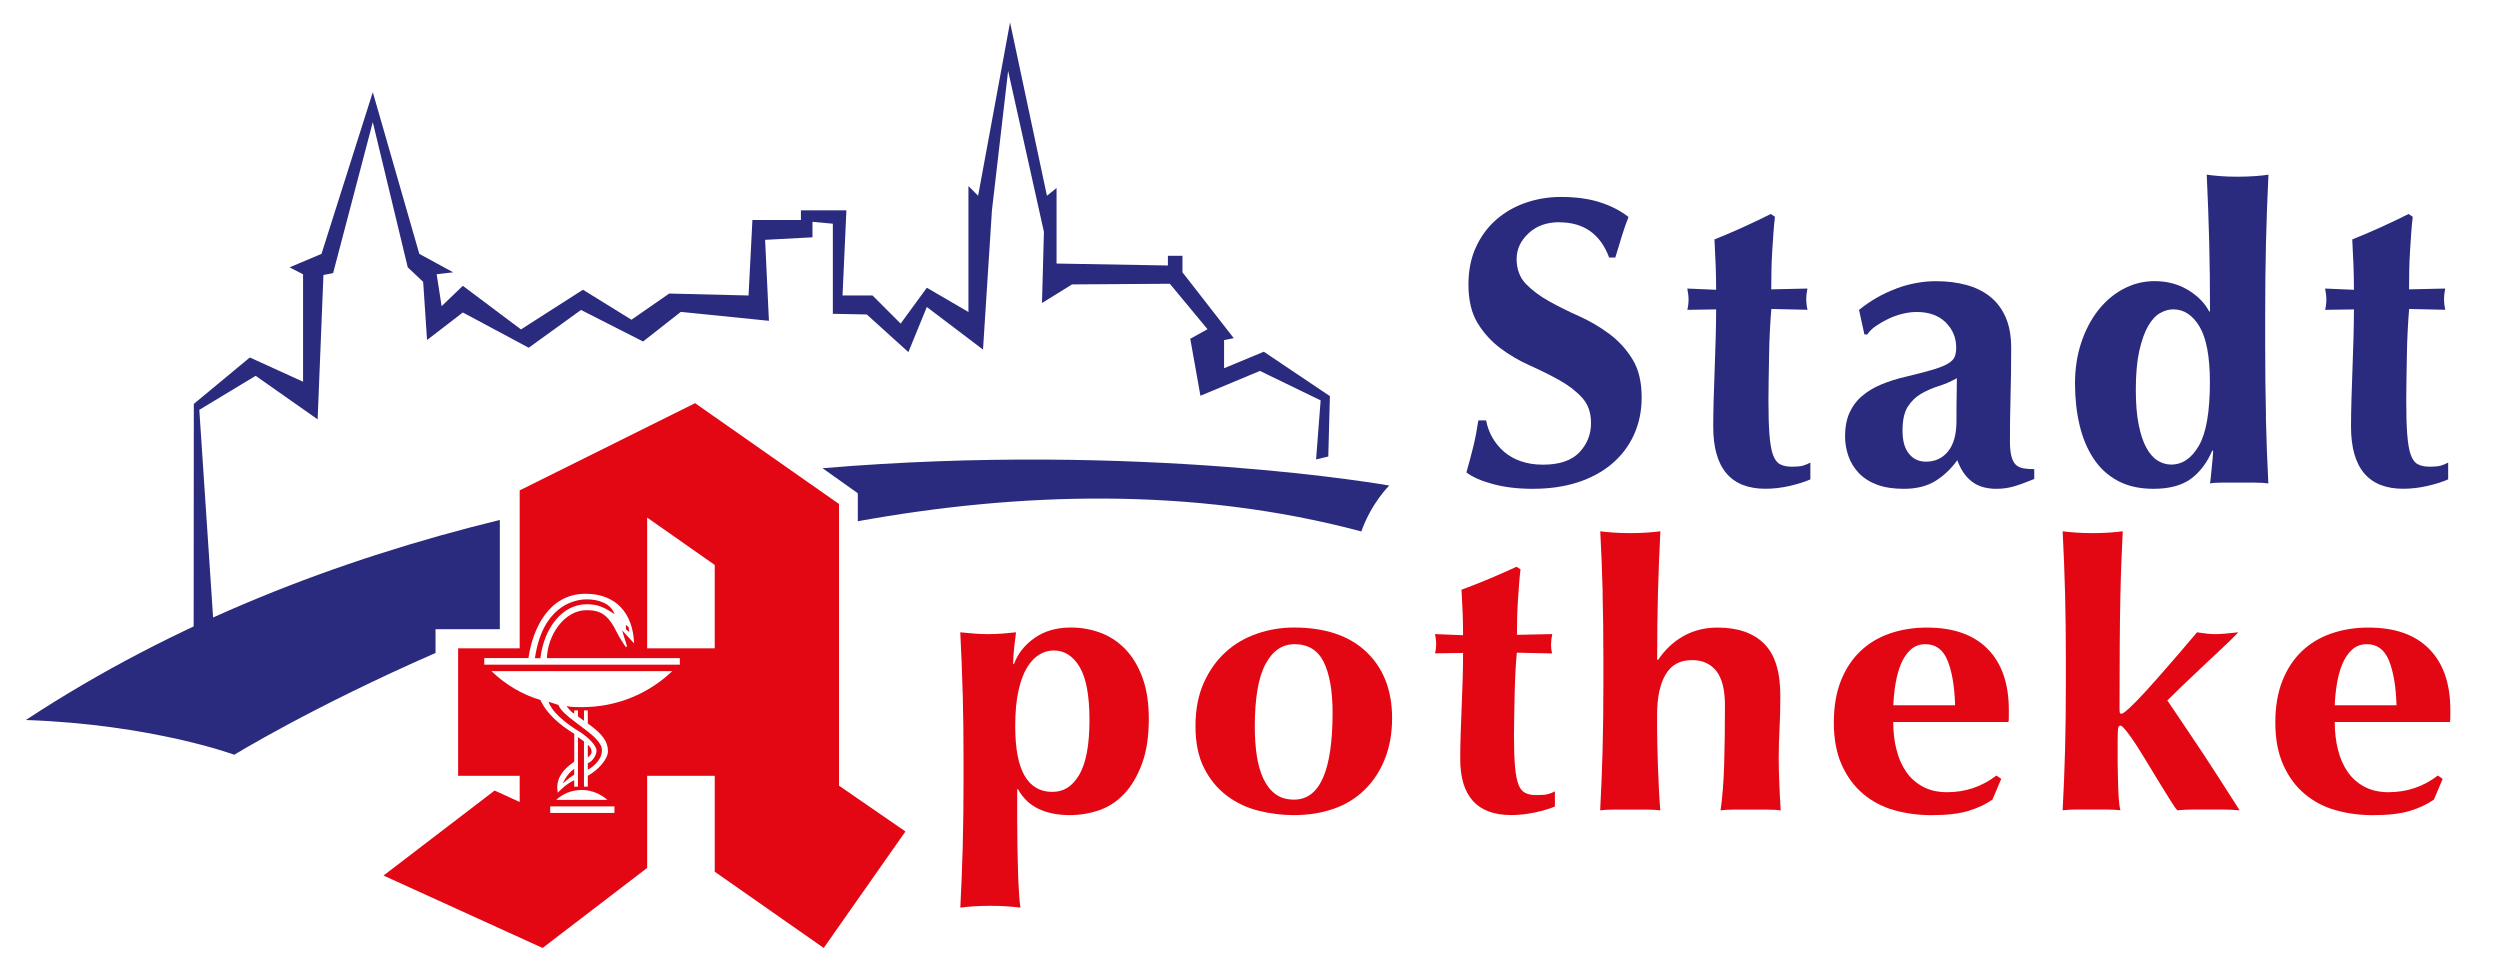
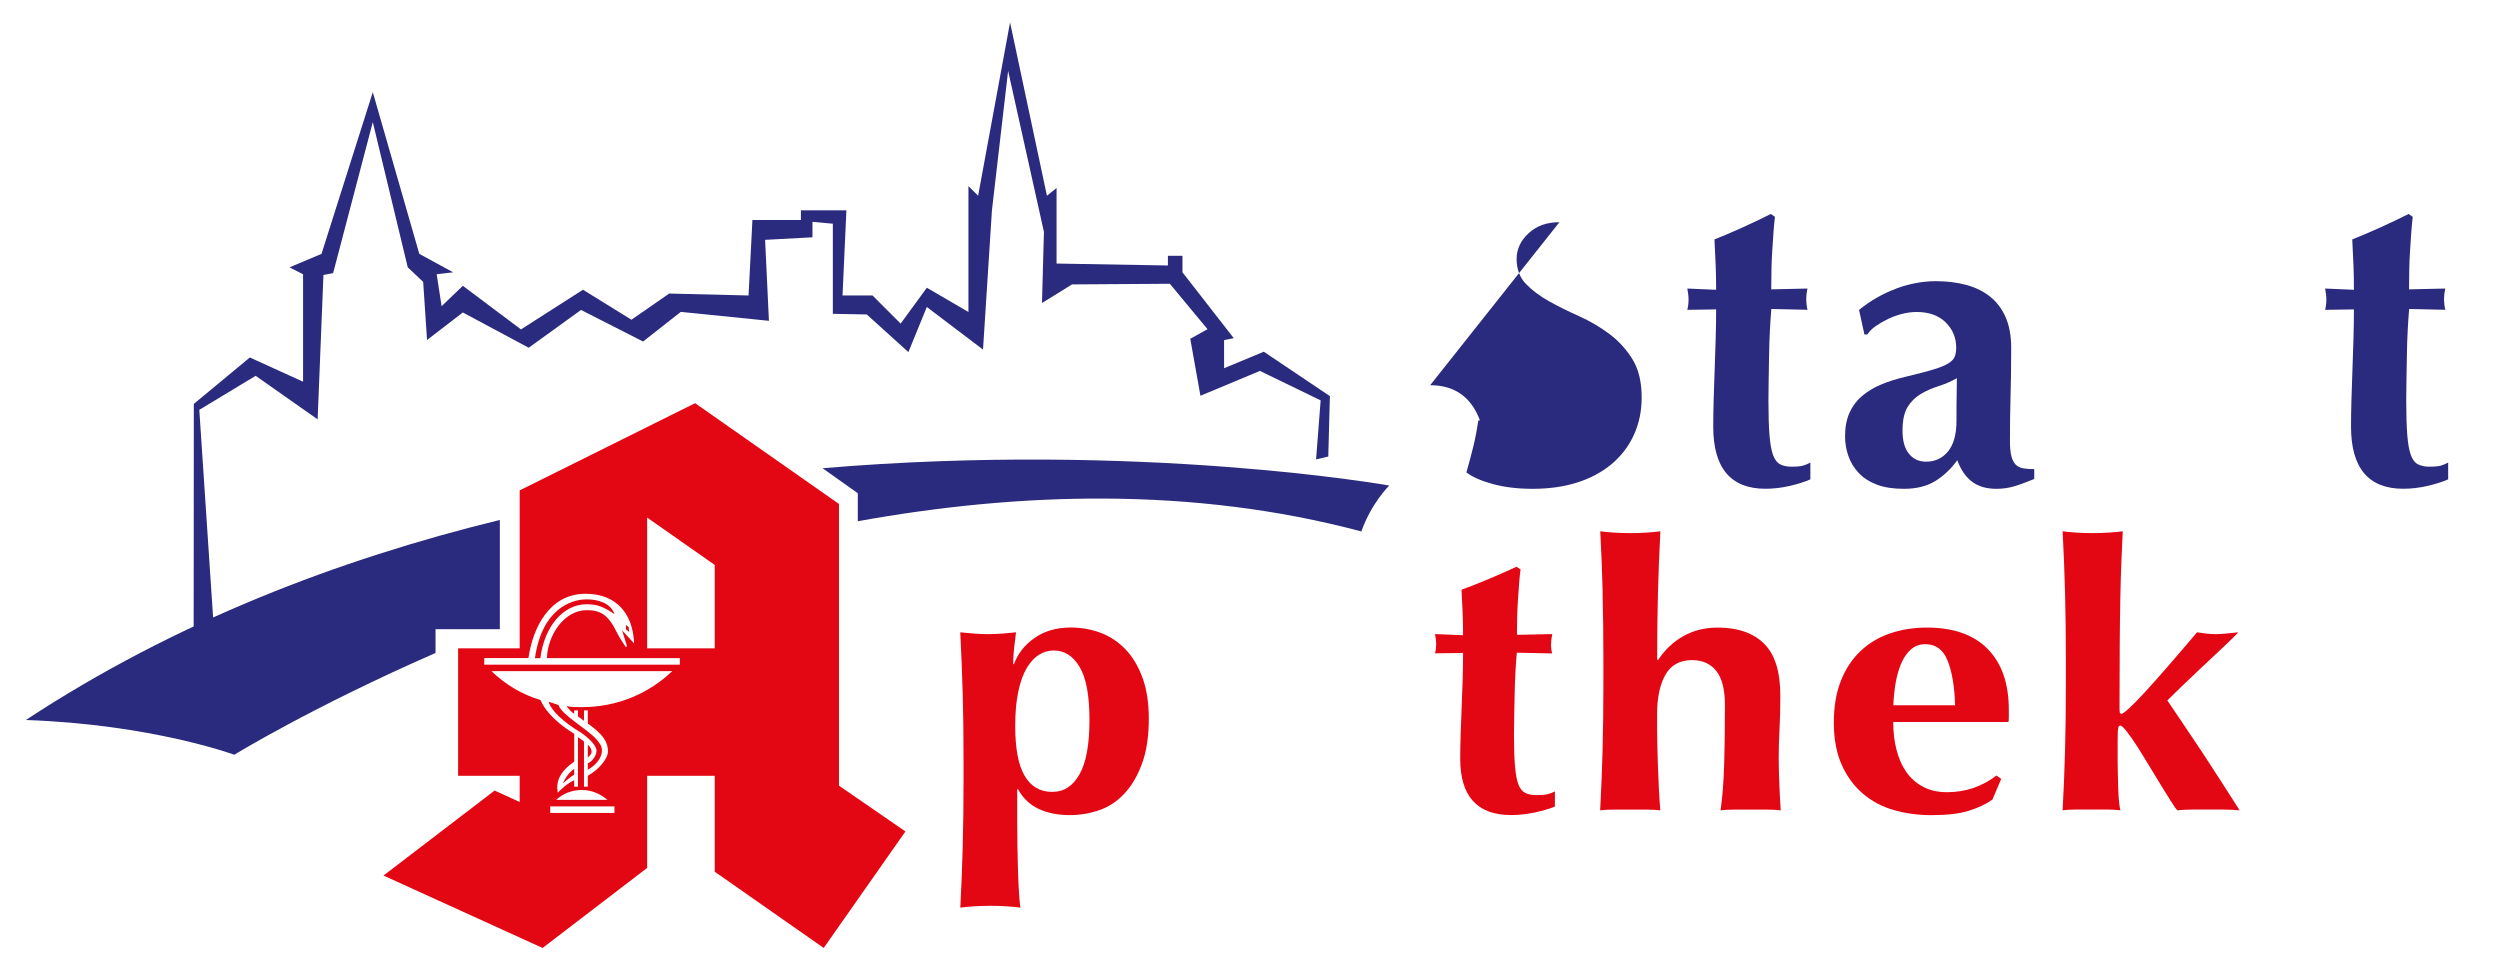
<svg xmlns="http://www.w3.org/2000/svg" id="Ebene_1" version="1.1" viewBox="0 0 465 181">
  <defs>
    <style>
      .st0 {
        fill-rule: evenodd;
      }

      .st0, .st1 {
        fill: #e30613;
      }

      .st2 {
        fill: #2a2a7e;
      }
    </style>
  </defs>
  <polygon class="st2" points="247.06 84.91 247.36 73.68 235.07 65.42 227.68 68.49 227.68 63.26 229.48 62.9 219.94 50.65 219.94 47.58 217.23 47.58 217.23 49.38 196.52 49.02 196.52 34.97 194.73 36.41 187.87 4.17 181.93 36.41 180.13 34.61 180.13 58.03 172.39 53.52 167.52 60.19 162.29 54.96 156.71 54.96 157.43 39.12 148.97 39.12 148.97 40.92 139.95 40.92 139.23 54.96 124.47 54.6 117.45 59.47 108.43 53.89 96.9 61.27 86.09 53.16 82.14 56.95 81.22 51.01 84.29 50.65 77.99 47.22 69.34 17.14 59.8 47.22 53.85 49.73 56.37 51.01 56.37 71 46.47 66.49 36.02 75.15 36.05 75.13 36.02 117.19 39.65 115.06 37.07 76.23 47.55 69.9 59.08 78 60.16 51.15 61.96 50.8 69.34 22.71 75.84 49.72 78.71 52.43 79.43 63.24 86.09 58.12 98.34 64.68 108.07 57.65 119.61 63.52 126.63 58.01 143.02 59.67 142.31 44.61 151.12 44.14 151.12 41.26 154.91 41.61 154.91 58.37 161.22 58.49 168.96 65.49 172.39 57.1 182.84 65.02 184.5 39.12 187.51 13.18 194.17 43.13 193.81 56.36 199.4 52.9 217.59 52.78 224.6 61.23 221.39 63.01 223.28 73.61 234.35 68.99 245.64 74.47 244.79 85.45 247.06 84.91" />
  <path class="st0" d="M92,147.04l4.66,2.13v-4.87h-11.45v-23.71h11.45v-29.38l32.63-16.22,26.76,18.75v52.39l12.36,8.52-15.2,21.67-20.27-14.18v-17.84h-12.57v17.13l-19.45,14.89-29.59-13.47,20.67-15.81h0ZM90.07,123.63h36.38v-1.22h-24.72c.1-4.16,3.15-8.92,7.4-8.92,2.63,0,4.05.91,5.67,4.26.61,1.22,1.12,1.83,1.62,2.64l.2-.21-.91-2.94,2.23,2.43c-.2-5.57-3.34-9.23-9.02-9.23-6.78,0-9.82,6.39-10.63,11.96h-8.22v1.22h0ZM106.8,141.67c-2.63,1.82-3.45,3.64-3.05,5.77.71-.71,1.62-1.62,3.05-2.33v1.21h.7v-9.22l1.12.81v8.41h.71v-2.03c2.02-1.11,3.75-3.13,3.75-4.56,0-1.72-.9-3.14-3.75-5.16v-2.43h-.71v1.93l-1.12-.82v-1.11h-.7v.61c-.4-.21-.92-.71-1.42-1.42.91.2,1.62.2,2.83.2,6.59,0,12.47-2.53,16.83-6.7h-33.64c2.54,2.44,5.67,4.36,9.12,5.37,1.12,2.54,3.65,4.67,6.29,6.29v5.17h0ZM99.5,122.42c1.32-9.22,6.79-10.94,9.63-10.94,2.13,0,4.46.7,5.17,2.74-2.02-1.32-3.14-1.83-5.17-1.83-4.46,0-7.91,4.26-8.62,10.03h-1.01ZM109.33,141.97c.81-.3,1.62-1.42,1.62-2.33,0-1.01-1.52-2.43-2.84-3.34-3.54-2.13-5.57-4.16-6.08-5.78l1.83.6c.71,1.93,5.06,4.26,6.99,6.29.81.92,1.11,1.42,1.11,2.23,0,1.22-1.01,2.63-2.63,3.54v-1.22h0ZM102.34,151.2h11.95v-1.21h-11.95v1.21h0ZM112.98,148.77c-1.32-1.12-2.94-1.83-4.77-1.83-1.92,0-3.54.71-4.76,1.83h9.53ZM106.8,144.1c-.61.31-1.12.81-2.13,1.62.61-1.31,1.31-2.12,2.13-2.73v1.11h0ZM109.33,138.53c.4.3.71.81.71,1.31,0,.41-.41.82-.71,1.02v-2.33h0ZM116.42,117.05v-.81l.51.41.1.9-.6-.5h0ZM120.37,120.59h12.57v-15.51l-12.57-8.81v24.32h0Z" />
-   <path class="st2" d="M290.05,41.33c-2.35,0-4.26.68-5.74,2.06-1.48,1.37-2.22,2.97-2.22,4.8s.57,3.42,1.72,4.61c1.15,1.19,2.59,2.27,4.32,3.24,1.73.96,3.6,1.89,5.59,2.78,1.99.89,3.85,1.98,5.59,3.27,1.73,1.29,3.18,2.87,4.32,4.72,1.15,1.85,1.72,4.23,1.72,7.12,0,2.54-.49,4.86-1.45,6.97-.97,2.11-2.35,3.91-4.13,5.41-1.79,1.5-3.92,2.64-6.39,3.43s-5.24,1.18-8.3,1.18c-2.76,0-5.22-.29-7.39-.88-2.17-.58-3.81-1.31-4.94-2.17.51-1.78.94-3.4,1.3-4.87.36-1.47.66-3.07.92-4.8h1.45c.2,1.12.59,2.17,1.15,3.16.56.99,1.27,1.87,2.14,2.63.87.76,1.91,1.36,3.14,1.79,1.22.43,2.6.65,4.13.65,3.06,0,5.32-.76,6.77-2.28,1.45-1.52,2.18-3.35,2.18-5.48,0-1.93-.56-3.5-1.68-4.72-1.12-1.22-2.53-2.3-4.21-3.24-1.68-.94-3.52-1.85-5.51-2.74-1.99-.89-3.83-1.97-5.51-3.24-1.68-1.27-3.09-2.83-4.21-4.68-1.12-1.85-1.68-4.23-1.68-7.12,0-2.64.47-4.98,1.42-7.01.94-2.03,2.21-3.73,3.79-5.1,1.58-1.37,3.41-2.41,5.47-3.12,2.07-.71,4.25-1.07,6.54-1.07,2.75,0,5.17.33,7.23.99,2.07.66,3.84,1.57,5.32,2.74-.46,1.17-.85,2.3-1.19,3.39-.33,1.09-.75,2.48-1.26,4.15h-1.15c-1.63-4.37-4.72-6.55-9.26-6.55Z" />
+   <path class="st2" d="M290.05,41.33c-2.35,0-4.26.68-5.74,2.06-1.48,1.37-2.22,2.97-2.22,4.8s.57,3.42,1.72,4.61c1.15,1.19,2.59,2.27,4.32,3.24,1.73.96,3.6,1.89,5.59,2.78,1.99.89,3.85,1.98,5.59,3.27,1.73,1.29,3.18,2.87,4.32,4.72,1.15,1.85,1.72,4.23,1.72,7.12,0,2.54-.49,4.86-1.45,6.97-.97,2.11-2.35,3.91-4.13,5.41-1.79,1.5-3.92,2.64-6.39,3.43s-5.24,1.18-8.3,1.18c-2.76,0-5.22-.29-7.39-.88-2.17-.58-3.81-1.31-4.94-2.17.51-1.78.94-3.4,1.3-4.87.36-1.47.66-3.07.92-4.8h1.45h-1.15c-1.63-4.37-4.72-6.55-9.26-6.55Z" />
  <path class="st2" d="M335.97,55.72c0,.66.08,1.29.23,1.9l-6.73-.15c-.1,1.17-.19,2.51-.27,4.04-.08,1.52-.13,3.07-.15,4.65-.03,1.57-.05,3.1-.08,4.57-.03,1.47-.04,2.72-.04,3.73,0,2.64.06,4.77.19,6.4.13,1.63.34,2.87.65,3.73.31.86.74,1.45,1.3,1.75.56.3,1.28.46,2.14.46.97,0,1.68-.06,2.14-.19.46-.13.92-.32,1.38-.57v3.12c-1.02.46-2.3.86-3.83,1.22-1.53.35-3.04.53-4.52.53-6.48,0-9.72-3.86-9.72-11.58,0-1.47.03-3.13.08-4.99.05-1.85.12-3.76.19-5.71.08-1.95.14-3.88.19-5.79.05-1.9.08-3.67.08-5.29l-5.36.08c.15-.61.23-1.24.23-1.9,0-.61-.08-1.29-.23-2.06l5.36.23c0-1.57-.03-3.05-.08-4.42-.05-1.37-.13-3.02-.23-4.95,1.79-.71,3.55-1.46,5.28-2.25,1.73-.79,3.47-1.61,5.2-2.48l.77.53c-.1.81-.19,1.76-.27,2.86-.08,1.09-.15,2.23-.23,3.43-.08,1.19-.13,2.41-.15,3.66-.03,1.24-.04,2.42-.04,3.54l6.73-.15c-.15.76-.23,1.45-.23,2.06Z" />
  <path class="st2" d="M352.69,53.67c2.47-.91,4.94-1.37,7.39-1.37,2.04,0,3.92.23,5.62.69,1.71.46,3.19,1.18,4.44,2.17,1.25.99,2.22,2.27,2.91,3.85.69,1.57,1.03,3.48,1.03,5.71,0,3.25-.04,6.26-.12,9.02-.08,2.77-.11,5.52-.11,8.26,0,1.22.09,2.17.27,2.86.18.69.45,1.21.8,1.56.36.36.83.58,1.42.69.59.1,1.26.15,2.03.15v1.83c-1.48.61-2.73,1.07-3.75,1.37s-2.12.46-3.29.46c-1.89,0-3.42-.46-4.59-1.37-1.17-.91-2.07-2.23-2.68-3.96-1.17,1.63-2.54,2.92-4.09,3.88-1.56.96-3.51,1.45-5.85,1.45-1.94,0-3.6-.25-4.97-.76-1.38-.51-2.51-1.23-3.41-2.17-.89-.94-1.54-2.01-1.95-3.2-.41-1.19-.61-2.4-.61-3.62,0-1.68.27-3.12.8-4.34.54-1.22,1.3-2.26,2.3-3.12.99-.86,2.18-1.59,3.56-2.17,1.38-.58,2.93-1.08,4.67-1.48,2.14-.51,3.84-.95,5.09-1.33,1.25-.38,2.18-.76,2.79-1.14s1.01-.8,1.19-1.26c.18-.46.27-1.02.27-1.68,0-1.83-.65-3.39-1.95-4.68-1.3-1.29-3.1-1.94-5.39-1.94-.87,0-1.76.11-2.68.34-.92.23-1.8.55-2.64.95-.84.41-1.61.85-2.3,1.33-.69.48-1.21,1-1.57,1.56h-.54l-1-4.57c2.14-1.73,4.45-3.05,6.93-3.96ZM363.94,73.35c.03-1.14.04-2.14.04-3.01-1.07.61-2.21,1.1-3.41,1.48-1.2.38-2.3.86-3.29,1.45-.99.58-1.81,1.38-2.45,2.4-.64,1.02-.96,2.49-.96,4.42s.39,3.31,1.19,4.3c.79.99,1.85,1.48,3.18,1.48,1.68,0,3.05-.63,4.09-1.9,1.04-1.27,1.57-3.15,1.57-5.64,0-2.18.01-3.85.04-4.99Z" />
-   <path class="st2" d="M421.45,77.51c.1,4.16.25,8.3.46,12.41-.66-.1-1.5-.15-2.53-.15h-6.16c-.95,0-1.67.05-2.18.15.05-.1.1-.43.15-.99.05-.56.12-1.19.19-1.9.08-.71.14-1.37.19-1.98.05-.61.08-.99.08-1.14l-.15-.15c-.97,2.28-2.3,4.05-3.98,5.29-1.68,1.24-4.01,1.87-6.96,1.87-2.6,0-4.82-.5-6.66-1.49-1.84-.99-3.34-2.37-4.51-4.15-1.17-1.78-2.04-3.86-2.6-6.25-.56-2.39-.84-4.95-.84-7.69s.38-5.27,1.15-7.58c.76-2.31,1.81-4.31,3.14-6.02,1.33-1.7,2.89-3.03,4.71-4,1.81-.96,3.74-1.45,5.78-1.45,2.3,0,4.35.53,6.16,1.6,1.81,1.07,3.15,2.41,4.02,4.04h.15c0-4.57-.05-8.87-.15-12.91-.1-4.04-.26-8.21-.46-12.53.66.1,1.5.19,2.53.27,1.02.08,2.09.11,3.21.11s2.19-.04,3.21-.11,1.86-.16,2.53-.27c-.2,4.26-.36,8.48-.46,12.64-.1,4.16-.15,8.73-.15,13.71v4.95c0,4.98.05,9.55.15,13.71ZM397.8,79.03c.36,1.78.84,3.21,1.45,4.3.61,1.09,1.31,1.88,2.1,2.36.79.48,1.62.72,2.49.72,2.09,0,3.81-1.18,5.17-3.54,1.35-2.36,2.03-6.28,2.03-11.77,0-4.72-.64-8.16-1.91-10.32-1.28-2.16-2.91-3.24-4.9-3.24-.82,0-1.63.23-2.45.69-.82.46-1.56,1.26-2.22,2.4-.66,1.14-1.21,2.68-1.65,4.61-.43,1.93-.65,4.34-.65,7.24,0,2.59.18,4.77.54,6.55Z" />
  <path class="st2" d="M454.6,55.72c0,.66.08,1.29.23,1.9l-6.73-.15c-.1,1.17-.19,2.51-.27,4.04-.08,1.52-.13,3.07-.15,4.65-.03,1.57-.05,3.1-.08,4.57-.03,1.47-.04,2.72-.04,3.73,0,2.64.06,4.77.19,6.4.13,1.63.34,2.87.65,3.73.31.86.74,1.45,1.3,1.75.56.3,1.28.46,2.14.46.97,0,1.68-.06,2.14-.19.46-.13.92-.32,1.38-.57v3.12c-1.02.46-2.3.86-3.83,1.22-1.53.35-3.04.53-4.52.53-6.48,0-9.72-3.86-9.72-11.58,0-1.47.03-3.13.08-4.99.05-1.85.12-3.76.19-5.71.08-1.95.14-3.88.19-5.79.05-1.9.08-3.67.08-5.29l-5.36.08c.15-.61.23-1.24.23-1.9,0-.61-.08-1.29-.23-2.06l5.36.23c0-1.57-.03-3.05-.08-4.42-.05-1.37-.13-3.02-.23-4.95,1.79-.71,3.55-1.46,5.28-2.25,1.73-.79,3.47-1.61,5.2-2.48l.77.53c-.1.81-.19,1.76-.27,2.86-.08,1.09-.15,2.23-.23,3.43-.08,1.19-.13,2.41-.15,3.66-.03,1.24-.04,2.42-.04,3.54l6.73-.15c-.15.76-.23,1.45-.23,2.06Z" />
  <path class="st1" d="M179.06,129.04c-.1-3.76-.25-7.57-.45-11.43.85.09,1.72.17,2.61.24.9.07,1.77.1,2.61.1s1.7-.04,2.57-.1c.87-.07,1.73-.15,2.58-.24-.1.78-.21,1.71-.34,2.79-.12,1.08-.19,2.12-.19,3.13h.15c.7-1.93,1.96-3.55,3.81-4.85,1.84-1.31,4.1-1.96,6.79-1.96,1.89,0,3.71.32,5.45.96,1.74.64,3.28,1.65,4.63,3.03,1.34,1.38,2.41,3.14,3.21,5.3.8,2.16,1.19,4.73,1.19,7.71,0,3.26-.42,6.04-1.27,8.33-.85,2.3-1.95,4.17-3.32,5.61-1.37,1.45-2.94,2.47-4.7,3.06-1.77.6-3.57.89-5.41.89-2.24,0-4.18-.39-5.82-1.17-1.64-.78-2.91-2-3.81-3.65h-.15v5.58c0,1.61.01,3.25.04,4.92.02,1.67.06,3.27.11,4.79.05,1.51.11,2.87.19,4.06.07,1.19.16,2.09.26,2.68-.65-.09-1.47-.17-2.46-.24-1-.07-2.04-.1-3.13-.1s-2.14.04-3.13.1c-1,.07-1.82.15-2.46.24.1-1.93.19-3.83.26-5.71.07-1.88.14-3.79.19-5.71.05-1.93.09-3.88.11-5.85.02-1.97.04-4.08.04-6.33v-3.79c0-4.5-.05-8.63-.15-12.39ZM200.81,124.05c-1.22-2.04-2.82-3.06-4.81-3.06-.95,0-1.84.25-2.69.76-.85.51-1.6,1.31-2.28,2.41-.67,1.1-1.21,2.55-1.6,4.34-.4,1.79-.6,3.97-.6,6.54,0,4.18.58,7.26,1.75,9.26,1.17,2,2.87,2.99,5.11,2.99s3.83-1.08,5.08-3.23c1.24-2.16,1.87-5.53,1.87-10.12s-.61-7.84-1.83-9.88Z" />
-   <path class="st1" d="M223.88,127.05c1.02-2.29,2.38-4.21,4.07-5.75,1.69-1.54,3.64-2.68,5.86-3.44,2.21-.76,4.49-1.14,6.83-1.14,5.82,0,10.33,1.51,13.51,4.54,3.18,3.03,4.78,7.14,4.78,12.32,0,2.8-.45,5.32-1.34,7.57-.89,2.25-2.15,4.17-3.77,5.75-1.62,1.58-3.54,2.77-5.78,3.54-2.24.78-4.7,1.17-7.39,1.17-2.24,0-4.44-.28-6.61-.83-2.17-.55-4.12-1.48-5.86-2.79-1.74-1.31-3.15-3.02-4.22-5.13-1.07-2.11-1.6-4.7-1.6-7.78s.51-5.76,1.53-8.05ZM246.23,123.16c-1.1-2.22-2.91-3.34-5.45-3.34-2.29,0-4.09,1.24-5.41,3.72-1.32,2.48-1.98,6.36-1.98,11.63,0,1.93.12,3.72.37,5.37.25,1.65.66,3.09,1.23,4.3.57,1.22,1.32,2.17,2.24,2.86.92.69,2.08,1.03,3.47,1.03,4.78,0,7.16-5.39,7.16-16.18,0-4.04-.55-7.17-1.64-9.4Z" />
  <path class="st1" d="M288.48,119.82c0,.6.07,1.17.22,1.72l-6.57-.14c-.1,1.06-.19,2.27-.26,3.65-.07,1.38-.12,2.78-.15,4.2-.03,1.42-.05,2.8-.08,4.13-.03,1.33-.04,2.46-.04,3.37,0,2.39.06,4.31.19,5.78.12,1.47.34,2.59.63,3.37.3.78.72,1.31,1.27,1.58.55.28,1.24.41,2.09.41.94,0,1.64-.06,2.09-.17.45-.11.9-.29,1.34-.52v2.82c-1,.41-2.24.78-3.73,1.1-1.49.32-2.96.48-4.4.48-6.32,0-9.48-3.49-9.48-10.46,0-1.33.02-2.83.08-4.51.05-1.68.11-3.4.19-5.16.07-1.77.14-3.51.19-5.23.05-1.72.07-3.31.07-4.79l-5.22.07c.15-.55.22-1.12.22-1.72,0-.55-.08-1.17-.22-1.86l5.22.21c0-1.42-.03-2.75-.07-3.99-.05-1.24-.12-2.73-.22-4.47,1.74-.64,3.46-1.32,5.15-2.03,1.69-.71,3.38-1.46,5.08-2.24l.75.48c-.1.73-.19,1.59-.26,2.58-.07.99-.15,2.02-.22,3.1-.07,1.08-.12,2.18-.15,3.3-.03,1.12-.04,2.19-.04,3.2l6.57-.14c-.15.69-.22,1.31-.22,1.86Z" />
  <path class="st1" d="M298.1,110.25c-.1-3.76-.25-7.57-.45-11.43.65.09,1.47.17,2.46.24,1,.07,2.04.1,3.13.1s2.14-.03,3.13-.1c1-.07,1.82-.15,2.46-.24-.2,3.85-.35,7.66-.45,11.43-.1,3.76-.15,7.89-.15,12.39l.15.14c1.29-1.93,2.87-3.42,4.74-4.47,1.87-1.05,3.99-1.58,6.38-1.58,3.73,0,6.61,1,8.62,2.99,2.02,2,3.02,5.22,3.02,9.67,0,2.34-.05,4.4-.15,6.2-.1,1.79-.15,3.58-.15,5.37,0,1.47.04,3.06.11,4.78.07,1.72.16,3.38.26,4.99-.65-.09-1.47-.14-2.46-.14h-6.27c-1,0-1.82.04-2.46.14.35-2.38.57-5.2.67-8.43.1-3.24.15-6.94.15-11.12,0-2.89-.54-5.01-1.6-6.37-1.07-1.35-2.58-2.03-4.52-2.03-2.24,0-3.88.89-4.93,2.69-1.04,1.79-1.57,4.27-1.57,7.43v2.75c0,.64.01,1.57.04,2.79.02,1.22.06,2.55.11,3.99.05,1.45.11,2.92.19,4.41.07,1.49.16,2.79.26,3.89-.65-.09-1.47-.14-2.46-.14h-6.27c-1,0-1.82.04-2.46.14.2-3.72.35-7.46.45-11.22.1-3.76.15-7.89.15-12.39v-4.47c0-4.5-.05-8.63-.15-12.39Z" />
  <path class="st1" d="M352.75,139.44c.4,1.61,1.01,2.99,1.83,4.16.82,1.17,1.87,2.09,3.13,2.75,1.27.67,2.75,1,4.44,1,3.43,0,6.49-1.03,9.18-3.1l.9.62-1.64,3.86c-1.24.87-2.74,1.57-4.48,2.1-1.74.53-4.03.79-6.87.79-2.44,0-4.75-.31-6.94-.93-2.19-.62-4.12-1.64-5.79-3.06-1.67-1.42-2.99-3.22-3.96-5.4-.97-2.18-1.46-4.79-1.46-7.81s.44-5.57,1.31-7.78c.87-2.2,2.08-4.04,3.62-5.51,1.54-1.47,3.37-2.57,5.49-3.3,2.11-.73,4.41-1.1,6.9-1.1,4.93,0,8.7,1.33,11.31,3.99,2.61,2.66,3.92,6.43,3.92,11.29v1.45c0,.41-.03.69-.08.83h-21.42c0,1.84.2,3.56.6,5.16ZM362.27,122.92c-.82-2.07-2.2-3.1-4.14-3.1-1.09,0-2.01.34-2.76,1.03-.75.69-1.34,1.57-1.79,2.65-.45,1.08-.78,2.29-1.01,3.65-.22,1.35-.36,2.7-.41,4.03h11.49c-.1-3.44-.56-6.2-1.38-8.26Z" />
  <path class="st1" d="M384.1,110.25c-.1-3.76-.25-7.57-.45-11.43.65.09,1.47.17,2.46.24,1,.07,2.04.1,3.13.1s2.14-.03,3.13-.1c1-.07,1.82-.15,2.46-.24-.1,1.93-.19,3.88-.26,5.85-.08,1.97-.14,4.2-.19,6.68-.05,2.48-.09,5.31-.11,8.5-.03,3.19-.04,6.99-.04,11.39,0,.64.01,1.06.04,1.24.02.18.14.28.34.28s.68-.36,1.46-1.07c.77-.71,1.77-1.73,2.99-3.06,1.22-1.33,2.64-2.93,4.25-4.79,1.62-1.86,3.4-3.93,5.34-6.23.6.09,1.18.17,1.75.24.57.07,1.16.1,1.75.1.55,0,1.14-.04,1.79-.1.65-.07,1.44-.15,2.39-.24-.65.69-1.6,1.63-2.87,2.82-1.27,1.19-2.57,2.42-3.92,3.68-1.34,1.26-2.61,2.47-3.81,3.62-1.19,1.15-2.07,2-2.61,2.55.2.28.63.92,1.31,1.93.67,1.01,1.48,2.21,2.43,3.61s1.94,2.89,2.99,4.47c1.04,1.58,2.03,3.1,2.95,4.54.92,1.45,1.73,2.71,2.43,3.79.7,1.08,1.14,1.78,1.34,2.1-1.04-.09-2.04-.14-2.99-.14h-5.78c-.92,0-1.85.04-2.8.14-.25-.23-.66-.8-1.23-1.72-.57-.92-1.22-1.96-1.94-3.13-.72-1.17-1.47-2.4-2.24-3.68-.77-1.29-1.51-2.47-2.2-3.55-.7-1.08-1.32-1.96-1.87-2.65-.55-.69-.92-1.03-1.12-1.03s-.34.14-.41.41c-.07.28-.11,1.12-.11,2.55v3.85c0,.6.01,1.33.04,2.2.02.87.05,1.76.07,2.65.02.89.08,1.73.15,2.51.08.78.16,1.31.26,1.58-.9-.09-1.79-.14-2.69-.14h-5.37c-.9,0-1.79.04-2.69.14.2-3.72.35-7.46.45-11.22.1-3.76.15-7.89.15-12.39v-4.47c0-4.5-.05-8.63-.15-12.39Z" />
-   <path class="st1" d="M434.86,139.44c.4,1.61,1.01,2.99,1.83,4.16.82,1.17,1.87,2.09,3.13,2.75,1.27.67,2.75,1,4.44,1,3.43,0,6.49-1.03,9.18-3.1l.9.62-1.64,3.86c-1.24.87-2.74,1.57-4.48,2.1-1.74.53-4.03.79-6.87.79-2.44,0-4.75-.31-6.94-.93-2.19-.62-4.12-1.64-5.79-3.06-1.67-1.42-2.99-3.22-3.95-5.4-.97-2.18-1.46-4.79-1.46-7.81s.44-5.57,1.31-7.78c.87-2.2,2.08-4.04,3.62-5.51,1.54-1.47,3.37-2.57,5.49-3.3,2.11-.73,4.42-1.1,6.9-1.1,4.93,0,8.7,1.33,11.31,3.99,2.61,2.66,3.92,6.43,3.92,11.29v1.45c0,.41-.03.69-.08.83h-21.42c0,1.84.2,3.56.6,5.16ZM444.37,122.92c-.82-2.07-2.2-3.1-4.14-3.1-1.09,0-2.01.34-2.76,1.03-.75.69-1.34,1.57-1.79,2.65-.45,1.08-.78,2.29-1.01,3.65-.22,1.35-.36,2.7-.41,4.03h11.49c-.1-3.44-.56-6.2-1.38-8.26Z" />
  <g>
    <path class="st2" d="M43.57,140.39s14.39-8.86,37.44-18.94v-4.42s11.96,0,11.96,0v-20.32c-29.96,7.32-60.46,18.99-88.16,37.21,23.42.81,38.77,6.46,38.77,6.46Z" />
    <path class="st2" d="M153,87.09l6.55,4.65v5.21c29.77-5.39,62.28-6.48,93.66,1.9,1.89-5.33,5.19-8.54,5.19-8.54,0,0-46.15-8.22-105.4-3.22Z" />
  </g>
</svg>